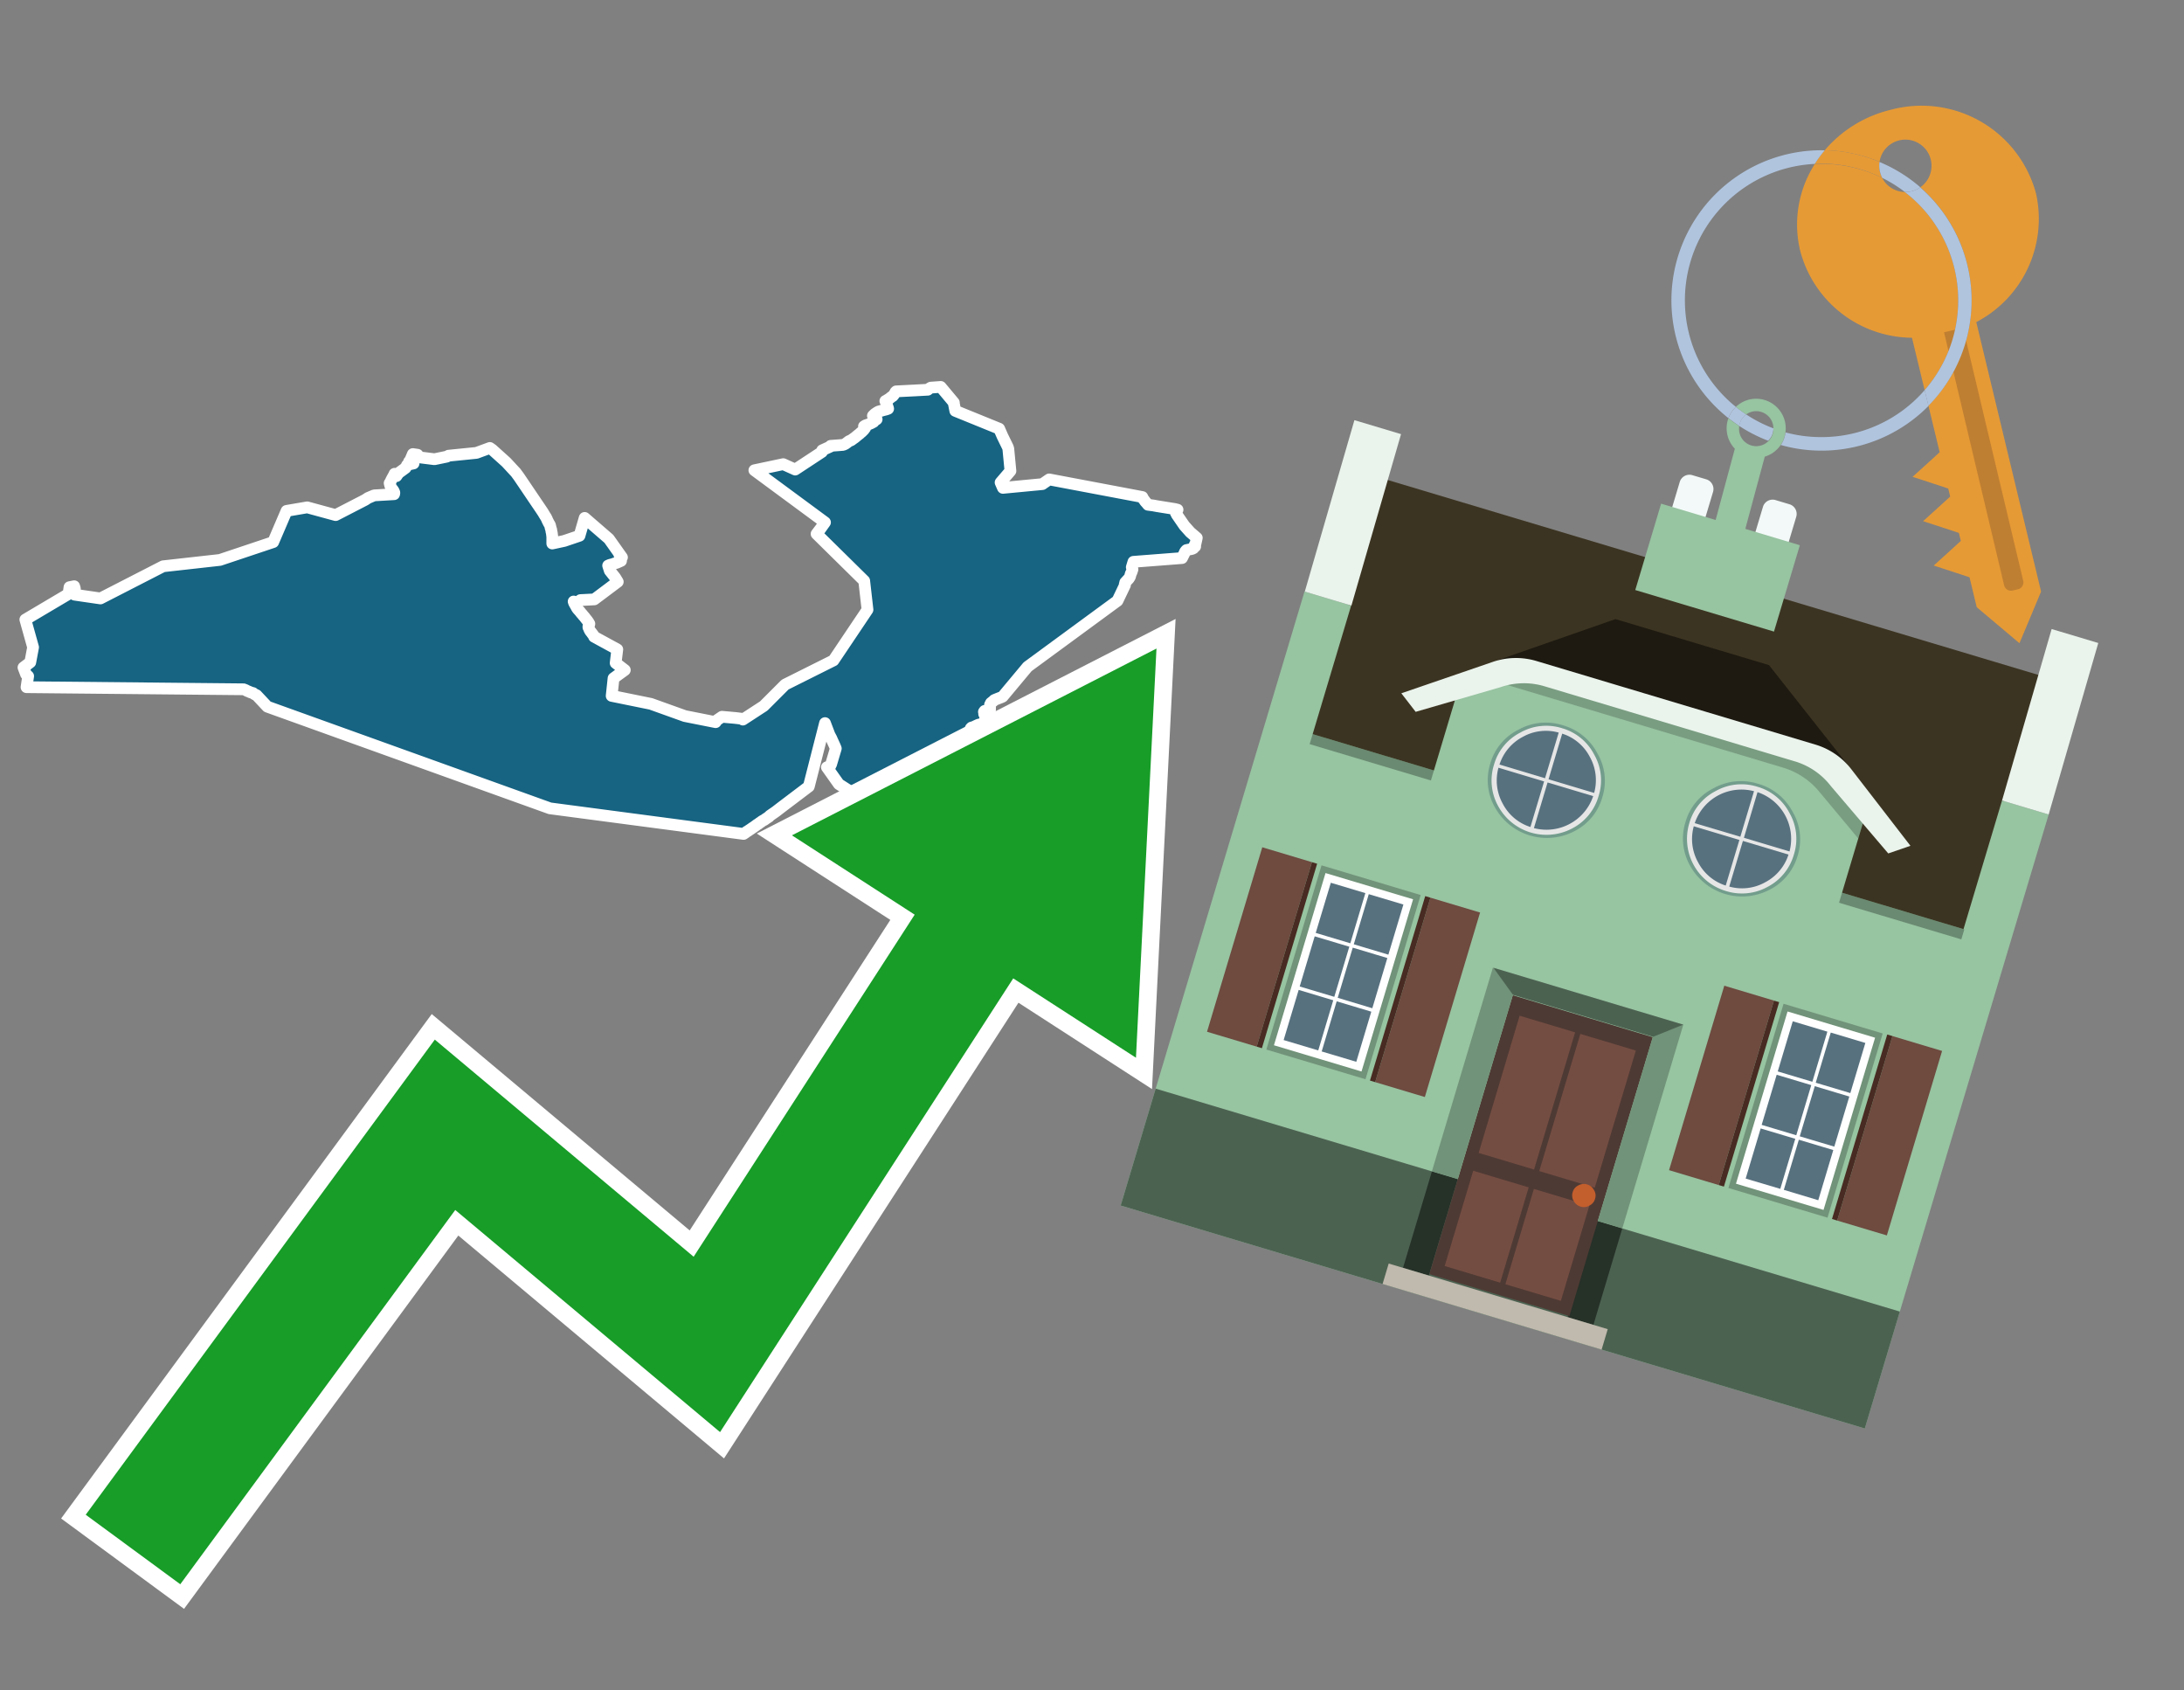
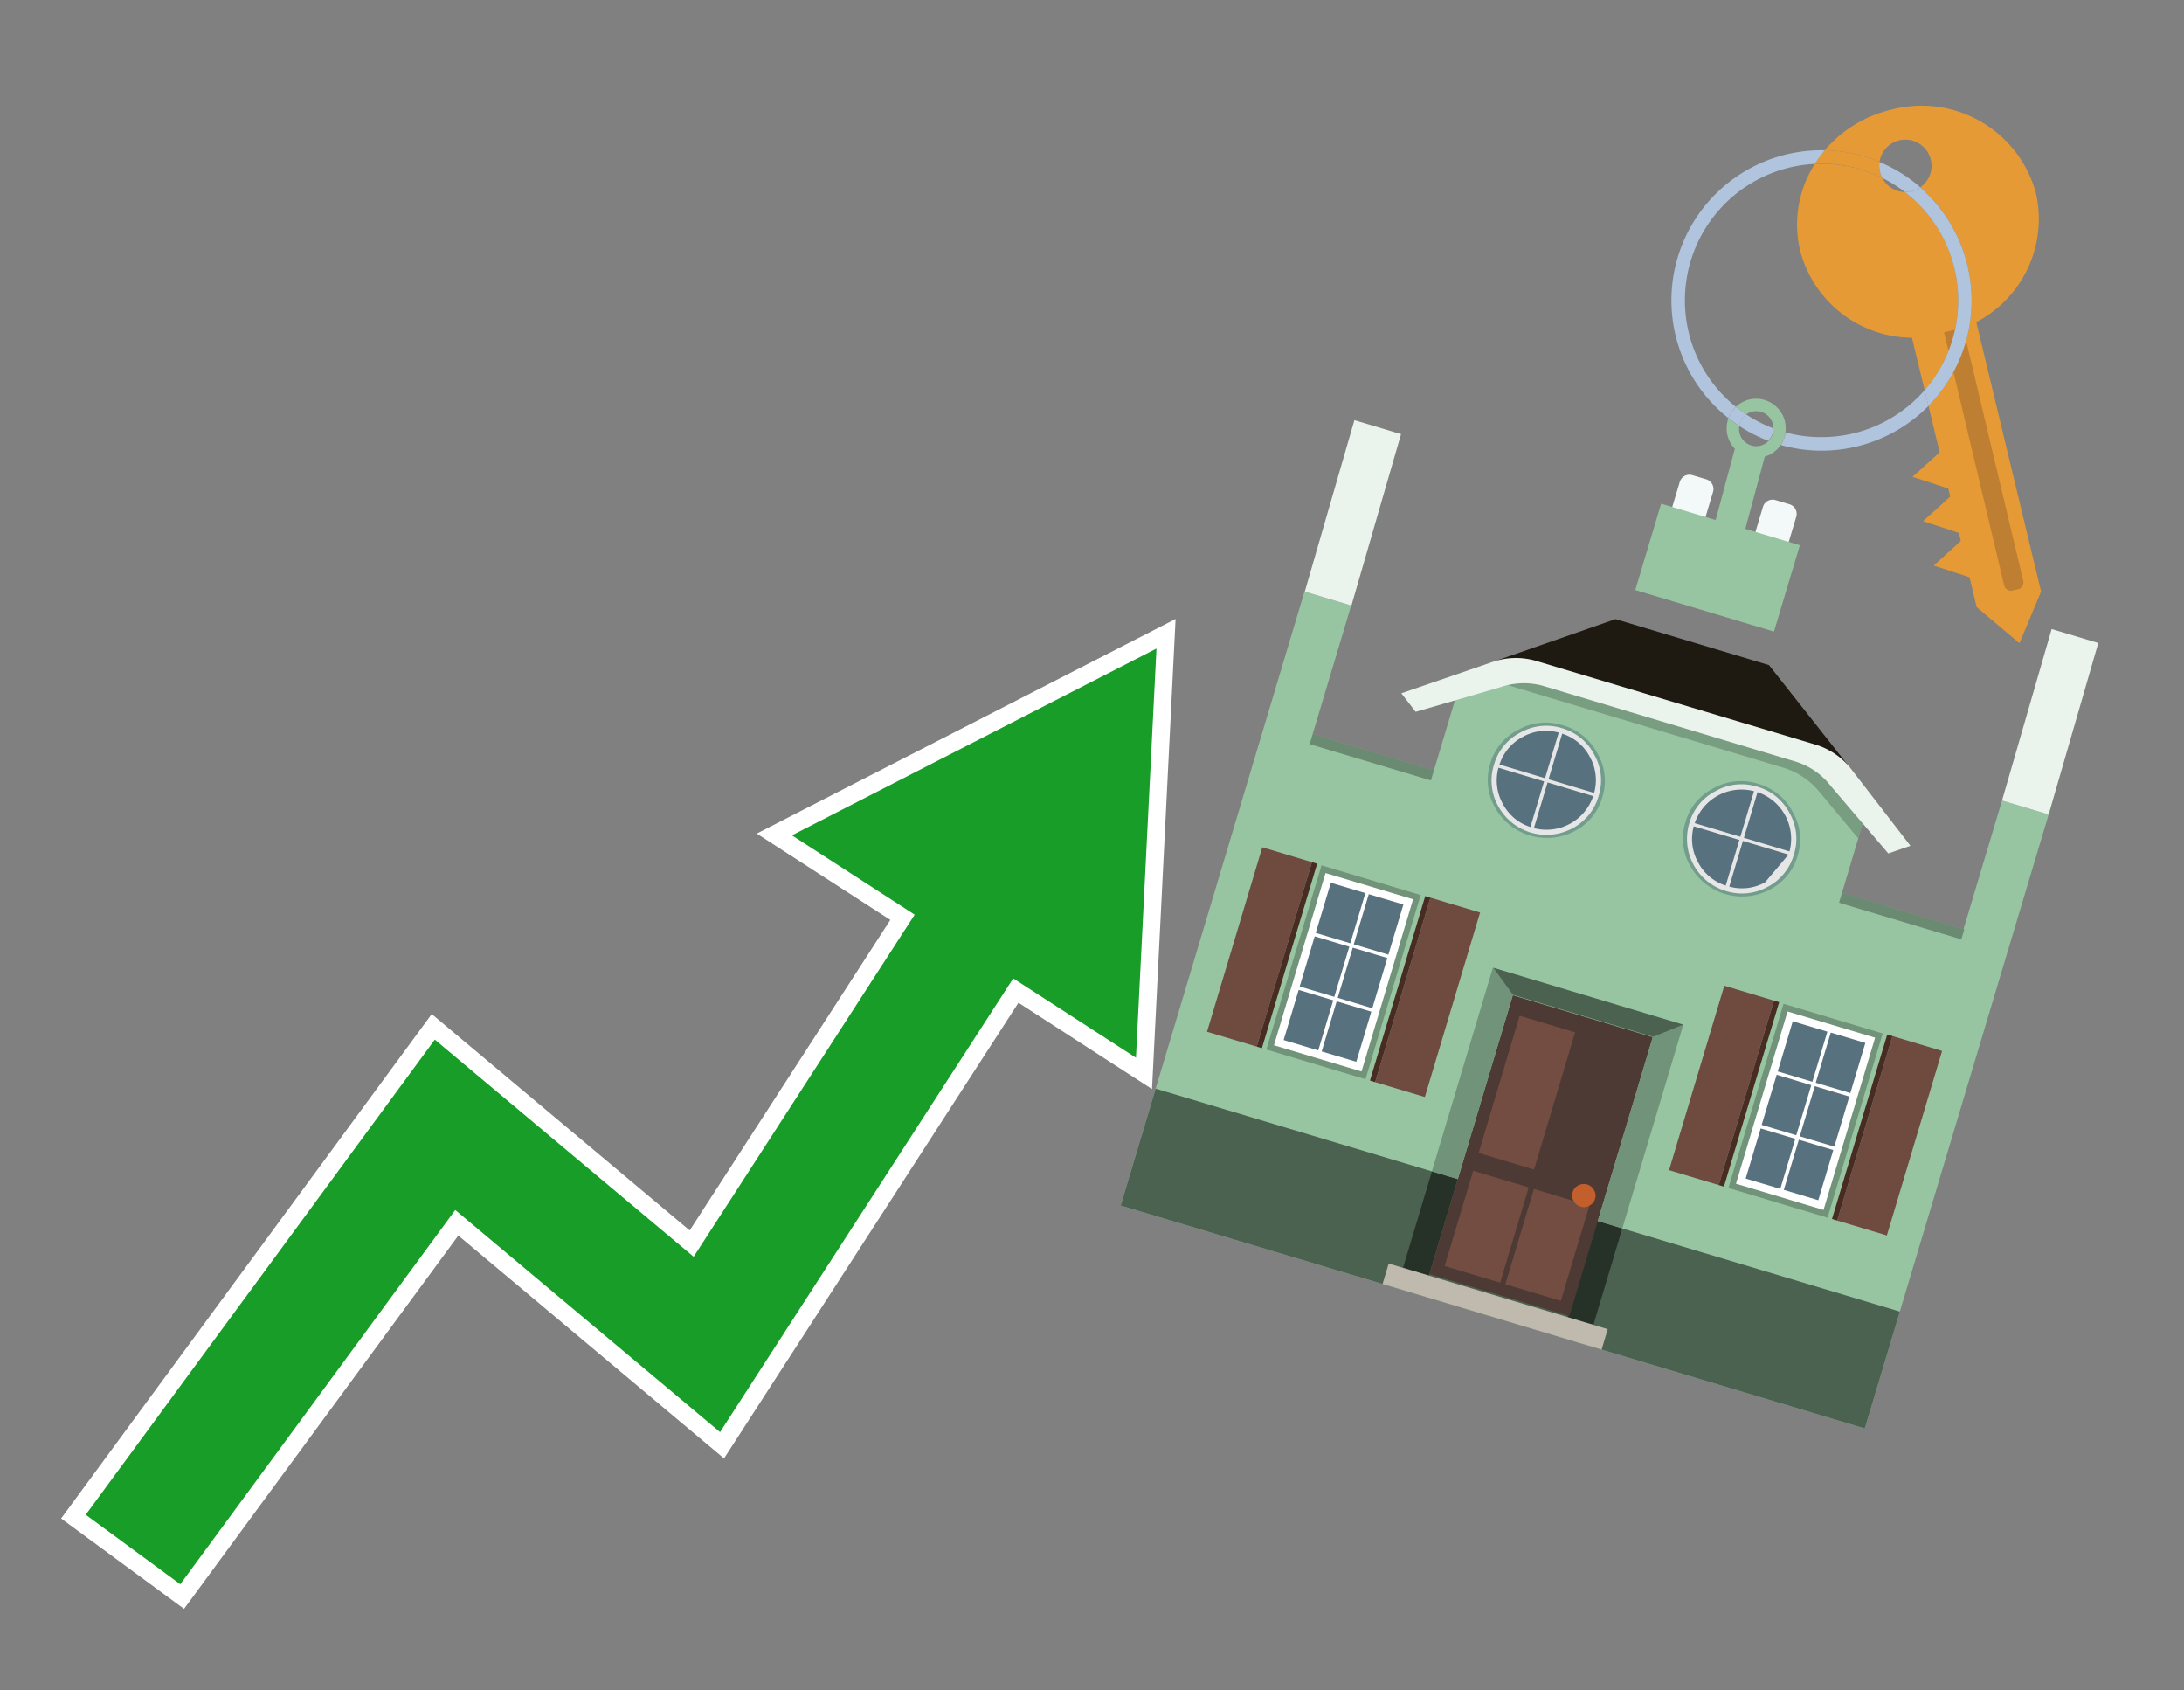
<svg xmlns="http://www.w3.org/2000/svg" id="Text" width="93.05" height="72" viewBox="0 0 93.05 72">
  <rect x="0" y="0" width="93.05" height="72" fill="#808080" stroke="none" />
-   <polygon points="2.92,25.3 2.96,25.01 3.16,24.97 3.19,25.07 3.19,25.11 3.19,25.15 3.18,25.21 3.2,25.24 3.19,25.27 3.18,25.33 4.28,25.49 6.95,24.12 9.37,23.85 11.64,23.09 12.21,21.76 13.09,21.61 14.3,21.94 15.56,21.29 15.68,21.21 15.94,21.1 16.79,21.05 16.8,21.02 16.8,20.98 16.78,20.93 16.75,20.88 16.73,20.85 16.69,20.81 16.66,20.75 16.63,20.7 16.6,20.58 16.64,20.52 16.66,20.47 16.7,20.39 16.8,20.21 16.81,20.18 16.85,20.25 16.89,20.28 16.98,20.15 17.24,19.96 17.28,19.93 17.31,19.88 17.33,19.83 17.35,19.8 17.62,19.74 17.43,19.66 17.47,19.62 17.49,19.59 17.51,19.53 17.59,19.34 17.79,19.37 17.87,19.48 18.51,19.56 19.04,19.45 19.11,19.41 20.3,19.29 20.87,19.08 20.97,19.15 21.57,19.69 21.94,20.09 21.97,20.12 22.11,20.31 22.34,20.65 22.86,21.42 23.01,21.64 23.13,21.82 23.22,21.97 23.26,22.03 23.3,22.11 23.32,22.16 23.34,22.2 23.38,22.28 23.41,22.33 23.43,22.36 23.45,22.44 23.46,22.49 23.49,22.58 23.49,22.62 23.51,22.7 23.52,22.78 23.53,22.86 23.53,22.99 23.53,23.15 24.04,23.04 24.69,22.82 24.91,22.06 25.94,22.95 26.5,23.74 26.43,23.68 26.39,23.63 26.43,23.71 26.44,23.82 26.46,23.89 26.28,23.97 26.18,24 26.1,24.03 25.98,24.06 25.91,24.09 25.98,24.31 26.21,24.6 26.32,24.78 25.32,25.53 24.73,25.56 24.5,25.73 24.44,25.62 24.45,25.65 24.46,25.68 24.51,25.77 24.53,25.8 24.55,25.84 24.57,25.88 24.61,25.94 24.7,26.04 24.78,26.14 24.81,26.17 24.84,26.21 24.91,26.29 24.94,26.33 25.02,26.43 25.04,26.46 25.07,26.5 25.09,26.54 25.11,26.57 25.09,26.64 25.07,26.68 25.07,26.72 25.09,26.75 25.1,26.79 25.12,26.83 25.14,26.87 25.17,26.91 25.21,26.96 25.23,26.99 25.27,27.04 25.29,27.07 25.31,27.12 26.3,27.66 26.23,28.24 26.62,28.54 26.14,28.89 26.06,29.64 27.73,29.98 29.18,30.5 30.49,30.76 30.54,30.68 30.76,30.53 31.32,30.58 31.66,30.62 31.65,30.65 32.54,30.07 33.45,29.16 35.51,28.13 36.96,25.97 36.82,24.74 34.79,22.74 34.95,22.53 35.15,22.25 32.14,20.03 33.37,19.77 33.88,20 35.02,19.25 35.02,19.22 35.03,19.18 35.38,19.02 35.39,18.99 35.92,18.95 36.01,18.91 36.08,18.86 36.17,18.79 36.27,18.75 36.32,18.71 36.42,18.64 36.54,18.54 36.63,18.47 36.67,18.43 36.71,18.4 36.75,18.36 36.8,18.31 36.86,18.23 36.84,18.2 36.81,18.16 36.87,18.12 36.99,18.08 37.11,18.03 37.22,17.97 37.23,17.94 37.27,17.91 37.35,17.86 37.33,17.81 37.28,17.78 37.24,17.75 37.19,17.71 37.22,17.68 37.26,17.64 37.3,17.61 37.36,17.57 37.43,17.53 37.64,17.47 37.76,17.44 37.84,17.41 37.83,17.37 37.81,17.32 37.8,17.28 37.77,17.18 37.74,17.12 37.72,17.08 37.78,17.05 37.84,17.01 37.89,16.98 37.95,16.93 37.99,16.9 38.04,16.87 38.06,16.84 38.09,16.81 38.11,16.77 38.14,16.73 38.15,16.7 38.18,16.67 38.98,16.63 39.53,16.6 39.59,16.55 39.66,16.51 40.08,16.48 40.64,17.15 40.64,17.21 40.65,17.24 40.7,17.5 42.57,18.26 42.71,18.58 42.94,19.05 42.96,19.12 43.05,20.06 42.63,20.55 42.73,20.78 44.41,20.62 44.7,20.42 48.67,21.17 48.71,21.25 48.77,21.33 48.79,21.36 48.88,21.46 48.91,21.5 49.14,21.53 49.3,21.56 50.05,21.68 50.17,21.71 50.1,21.85 50.12,21.88 50.13,21.91 50.46,22.39 50.71,22.67 50.99,22.91 50.93,23.18 50.9,23.21 50.91,23.25 50.92,23.28 50.87,23.32 50.85,23.35 50.79,23.38 50.55,23.43 50.52,23.46 50.49,23.5 50.46,23.57 50.36,23.77 48.29,23.93 48.22,24.16 48.23,24.19 48.24,24.22 48.25,24.25 48.21,24.37 48.18,24.43 48.17,24.46 48.15,24.54 48.14,24.57 48.09,24.65 48.05,24.69 47.94,24.81 47.94,24.85 47.92,24.89 47.93,24.92 47.61,25.59 43.78,28.4 42.72,29.67 42.66,29.7 42.53,29.75 42.43,29.79 42.36,29.82 42.31,29.87 42.27,29.9 42.22,29.94 42.18,30.02 42.18,30.13 42.18,30.18 42.18,30.21 42.18,30.25 41.95,30.28 41.92,30.32 41.93,30.36 41.93,30.41 41.96,30.47 42.01,30.73 41.8,30.84 41.68,30.87 41.57,30.92 41.49,30.96 41.39,30.99 41.36,31.02 41.35,31.07 41.33,31.11 41.31,31.16 41.31,31.2 41.24,31.34 41.23,31.37 41.17,31.48 41.12,31.6 41.1,31.65 41.08,31.71 41.03,31.82 40.98,31.91 40.89,31.85 40.79,31.95 40.74,32.04 40.68,32.13 40.65,32.19 40.63,32.22 40.61,32.26 40.58,32.3 40.56,32.33 40.52,32.38 40.5,32.41 40.46,32.48 40.38,32.58 40.29,32.74 40.25,32.81 40.21,32.86 40.2,32.9 40.17,32.95 39.56,32.71 39.51,32.77 39.48,32.99 39.48,33.03 39.5,33.07 39.51,33.11 39.52,33.2 39.53,33.25 39.54,33.28 39.55,33.32 39.56,33.37 39.52,33.44 39.46,33.54 39.42,33.58 39.42,33.61 39.41,33.66 39.4,33.71 39.38,33.75 39.36,33.8 39.34,33.83 39.28,33.87 39.09,33.92 38.96,33.96 38.88,33.99 38.77,34.15 38.7,34.29 38.67,34.34 38.63,34.4 38.53,34.53 38.47,34.6 38.42,34.65 38.37,34.72 38.34,34.69 37.74,34.48 37.75,34.25 37.75,34.22 37.74,34.19 37.63,34.11 37.62,34.08 36.74,34.04 35.74,33.4 35.23,32.68 35.37,32.63 35.41,32.55 35.61,31.88 35.56,31.76 35.45,31.52 35.42,31.45 35.34,31.3 35.15,30.8 34.46,33.5 33.31,34.37 33.05,34.57 32.79,34.75 32.76,34.79 32.71,34.82 32.67,34.85 32.62,34.88 32.57,34.92 32.51,34.95 32.46,34.98 32.41,35.02 32.36,35.05 32.3,35.1 32.24,35.13 32.21,35.16 32.15,35.2 32.11,35.23 32.06,35.26 32.02,35.29 31.96,35.33 31.9,35.37 31.86,35.4 31.8,35.43 31.77,35.46 31.68,35.52 23.43,34.43 11.39,30.1 10.93,29.61 10.84,29.57 10.78,29.52 10.67,29.49 10.61,29.46 10.53,29.43 10.48,29.4 10.38,29.36 1.13,29.27 1.2,28.8 1.11,28.72 1,28.43 1.29,28.21 1.41,27.57 1.08,26.39 " fill="#166382" stroke="#fff" stroke-linejoin="round" stroke-width="0.5" />
  <polygon points="49.272 27.624 33.741 35.58 38.97 38.959 29.553 53.529 18.525 44.281 3.652 64.518 7.681 67.479 19.396 51.538 30.678 60.999 43.169 41.673 48.398 45.053 49.272 27.624" fill="none" stroke="#fff" stroke-miterlimit="10" stroke-width="1.5" />
  <polygon points="49.272 27.624 33.741 35.58 38.97 38.959 29.553 53.529 18.525 44.281 3.652 64.518 7.681 67.479 19.396 51.538 30.678 60.999 43.169 41.673 48.398 45.053 49.272 27.624" fill="#179d28" />
  <path d="M80.19,7.577a1.16,1.16,0,0,1-.094-.251,1.114,1.114,0,0,1-.018-.429A6.367,6.367,0,0,0,77.743,6.4a5.269,5.269,0,0,0-.423.577c.1,0,.192-.007.288-.007A5.794,5.794,0,0,1,80.19,7.577Z" fill="#e69a35" />
  <path d="M77.608,6.4A6.394,6.394,0,0,0,73.64,17.81a1.26,1.26,0,0,1,.317-.48A5.821,5.821,0,0,1,77.32,6.981a5.269,5.269,0,0,1,.423-.577Z" fill="#b0c4de" />
  <path d="M84.2,13.72a4.962,4.962,0,0,0,2.545-5.48,5.047,5.047,0,0,0-6.179-3.566A5.322,5.322,0,0,0,77.743,6.4a6.367,6.367,0,0,1,2.335.493,1.114,1.114,0,1,1,1.736,1.084,6.392,6.392,0,0,1,.347,9.3l.479,1.985-.438.4-.716.648.92.3.6.2.082.341-.438.4-.716.648.92.3.605.2.082.341-.438.4-.716.649.92.3.605.2.307,1.274,1.821,1.534.921-2.2Z" fill="#e69a35" />
  <path d="M81.154,8.179a1.115,1.115,0,0,1-.964-.6,5.794,5.794,0,0,0-2.582-.6c-.1,0-.192,0-.288.007a4.783,4.783,0,0,0-.625,3.685,4.962,4.962,0,0,0,4.765,3.715L82,16.617a5.82,5.82,0,0,0-.846-8.438Z" fill="#e69a35" />
  <path d="M74.1,18.142a6.386,6.386,0,0,0,1.232.63.73.73,0,0,0,.224-.527h0a5.783,5.783,0,0,1-1.159-.593A.733.733,0,0,0,74.1,18.142Z" fill="#b0c4de" />
  <path d="M74.4,17.652q-.228-.152-.44-.322a1.26,1.26,0,0,0-.317.48c.148.117.3.228.46.332A.733.733,0,0,1,74.4,17.652Z" fill="#b0c4de" />
  <path d="M74.824,16.984a1.257,1.257,0,0,0-.867.346c.141.114.288.222.44.322a.731.731,0,0,1,1.159.593h0a.732.732,0,1,1-1.463,0,.7.7,0,0,1,.007-.1c-.158-.1-.312-.215-.46-.332a1.258,1.258,0,0,0,.273,1.3l-.979,3.635,1.275.341.98-3.639a1.266,1.266,0,0,0,.681-.5,1.249,1.249,0,0,0,.2-.538,1.328,1.328,0,0,0,.012-.168A1.262,1.262,0,0,0,74.824,16.984Z" fill="#97c4a1" />
  <path d="M85.974,25.1l-.226.053a.3.3,0,0,1-.362-.223l-2.56-10.777.81-.193L86.2,24.736A.3.3,0,0,1,85.974,25.1Z" fill="#bf7f32" />
  <path d="M80.1,7.326a1.16,1.16,0,0,0,.094.251,5.833,5.833,0,0,1,.964.6,1.137,1.137,0,0,0,.287-.031,1.108,1.108,0,0,0,.373-.167A6.371,6.371,0,0,0,80.078,6.9,1.114,1.114,0,0,0,80.1,7.326Z" fill="#b0c4de" />
  <path d="M77.608,18.618a5.836,5.836,0,0,1-1.534-.2,1.24,1.24,0,0,1-.2.537,6.4,6.4,0,0,0,6.291-1.666L82,16.617A5.807,5.807,0,0,1,77.608,18.618Z" fill="#b0c4de" />
  <path d="M81.814,7.981a1.108,1.108,0,0,1-.373.167,1.137,1.137,0,0,1-.287.031A5.82,5.82,0,0,1,82,16.617l.161.667a6.392,6.392,0,0,0-.347-9.3Z" fill="#b0c4de" />
-   <polygon points="83.79 39.753 55.78 31.364 58.988 20.404 86.964 28.783 83.79 39.753 83.79 39.753" fill="#3c3422" fill-rule="evenodd" />
  <polygon points="81.705 53.32 87.284 34.692 85.297 34.097 83.656 39.575 55.926 31.269 57.567 25.791 55.579 25.196 47.746 51.348 79.451 60.844 81.705 53.32" fill="#97c4a1" fill-rule="evenodd" />
  <rect x="69.522" y="21.148" width="0.444" height="28.983" transform="translate(15.592 92.226) rotate(-73.326)" opacity="0.3" />
  <polygon points="87.284 34.692 85.297 34.097 87.411 26.793 89.398 27.388 87.284 34.692 87.284 34.692" fill="#eaf3ec" fill-rule="evenodd" />
  <polygon points="57.578 25.794 55.591 25.199 57.705 17.896 59.692 18.491 57.578 25.794 57.578 25.794" fill="#eaf3ec" fill-rule="evenodd" />
  <polygon points="79.451 60.844 80.943 55.865 49.238 46.369 47.747 51.348 79.451 60.844 79.451 60.844" fill="#4c6251" fill-rule="evenodd" />
  <path d="M71.566,20.528l-.522,1.743,1.418.425.523-1.744a.432.432,0,0,0-.289-.536l-.593-.177A.431.431,0,0,0,71.566,20.528Z" fill="#f3f9f8" fill-rule="evenodd" />
  <path d="M75.111,21.589l-.522,1.743,1.418.425.522-1.743a.43.43,0,0,0-.289-.536l-.593-.178A.43.43,0,0,0,75.111,21.589Z" fill="#f3f9f8" fill-rule="evenodd" />
  <polygon points="75.368 28.329 68.829 26.37 63.807 28.121 78.733 32.591 75.368 28.329" fill="#1e1a11" />
  <polygon points="78.248 32.422 64.442 28.287 62.236 28.998 60.064 36.247 77.453 41.455 79.651 34.116 78.248 32.422" fill="#97c4a1" />
  <path d="M77.74,32.516S65.088,28.725,65,28.7l-.938.43,11.892,3.562a3.175,3.175,0,0,1,1.532,1l1.685,2.02.327-1.09Z" fill-rule="evenodd" opacity="0.2" />
  <path d="M77.35,31.716,65.458,28.154a3.041,3.041,0,0,0-1.854.037l-3.9,1.339.611.79,3.626-1.054a3.045,3.045,0,0,1,1.855-.037l10.673,3.2A3.028,3.028,0,0,1,78,33.477l2.45,2.874.945-.325-2.518-3.26A3.036,3.036,0,0,0,77.35,31.716Z" fill="#eaf3ec" />
  <polygon points="76.683 23.223 70.773 21.453 69.671 25.132 75.581 26.902 76.683 23.223 76.683 23.223" fill="#97c4a1" fill-rule="evenodd" />
  <g id="Symbol_9_0_Layer2_0_MEMBER_8_MEMBER_21_MEMBER_0_FILL" data-name="Symbol 9 0 Layer2 0 MEMBER 8 MEMBER 21 MEMBER 0 FILL">
    <path d="M66.584,30.892a2.39,2.39,0,0,0-1.891.189,2.317,2.317,0,0,0-1.2,1.448A2.345,2.345,0,0,0,63.7,34.4a2.528,2.528,0,0,0,3.367,1.008,2.339,2.339,0,0,0,1.2-1.447,2.313,2.313,0,0,0-.208-1.87A2.394,2.394,0,0,0,66.584,30.892Z" fill="#729d8c" />
  </g>
  <g id="Symbol_9_0_Layer2_0_MEMBER_8_MEMBER_21_MEMBER_1_FILL" data-name="Symbol 9 0 Layer2 0 MEMBER 8 MEMBER 21 MEMBER 1 FILL">
    <path d="M66.547,31.016a2.241,2.241,0,0,0-1.769.185,2.213,2.213,0,0,0-1.127,1.376,2.239,2.239,0,0,0,.185,1.768,2.341,2.341,0,0,0,3.145.942,2.234,2.234,0,0,0,1.126-1.376,2.207,2.207,0,0,0-.185-1.768A2.237,2.237,0,0,0,66.547,31.016Z" fill="#e6e6e6" />
  </g>
  <g id="Symbol_9_0_Layer2_0_MEMBER_8_MEMBER_21_MEMBER_2_MEMBER_0_FILL" data-name="Symbol 9 0 Layer2 0 MEMBER 8 MEMBER 21 MEMBER 2 MEMBER 0 FILL">
    <path d="M65.787,33.284,63.843,32.7a2.036,2.036,0,0,0,.186,1.539,2.015,2.015,0,0,0,1.175.986Z" fill="#58717f" />
  </g>
  <g id="Symbol_9_0_Layer2_0_MEMBER_8_MEMBER_21_MEMBER_2_MEMBER_1_FILL" data-name="Symbol 9 0 Layer2 0 MEMBER 8 MEMBER 21 MEMBER 2 MEMBER 1 FILL">
    <path d="M65.827,33.148l.582-1.944a2.01,2.01,0,0,0-1.523.178,2.037,2.037,0,0,0-1,1.183Z" fill="#58717f" />
  </g>
  <g id="Symbol_9_0_Layer2_0_MEMBER_8_MEMBER_21_MEMBER_2_MEMBER_2_FILL" data-name="Symbol 9 0 Layer2 0 MEMBER 8 MEMBER 21 MEMBER 2 MEMBER 2 FILL">
    <path d="M67.878,33.91l-1.943-.582-.582,1.944a2.1,2.1,0,0,0,2.525-1.362Z" fill="#58717f" />
  </g>
  <g id="Symbol_9_0_Layer2_0_MEMBER_8_MEMBER_21_MEMBER_2_MEMBER_3_FILL" data-name="Symbol 9 0 Layer2 0 MEMBER 8 MEMBER 21 MEMBER 2 MEMBER 3 FILL">
    <path d="M66.558,31.249l-.582,1.943,1.943.582a2.031,2.031,0,0,0-.186-1.539A2.009,2.009,0,0,0,66.558,31.249Z" fill="#58717f" />
  </g>
  <g id="Symbol_9_0_Layer2_0_MEMBER_8_MEMBER_21_MEMBER_0_FILL-2" data-name="Symbol 9 0 Layer2 0 MEMBER 8 MEMBER 21 MEMBER 0 FILL">
    <path d="M74.9,33.384a2.4,2.4,0,0,0-1.891.189,2.316,2.316,0,0,0-1.2,1.448,2.341,2.341,0,0,0,.209,1.87A2.527,2.527,0,0,0,75.387,37.9a2.345,2.345,0,0,0,1.2-1.447,2.314,2.314,0,0,0-.209-1.87A2.389,2.389,0,0,0,74.9,33.384Z" fill="#729d8c" />
  </g>
  <g id="Symbol_9_0_Layer2_0_MEMBER_8_MEMBER_21_MEMBER_1_FILL-2" data-name="Symbol 9 0 Layer2 0 MEMBER 8 MEMBER 21 MEMBER 1 FILL">
    <path d="M74.867,33.508a2.239,2.239,0,0,0-1.768.185,2.21,2.21,0,0,0-1.127,1.376,2.316,2.316,0,0,0,1.564,2.883,2.261,2.261,0,0,0,1.765-.173A2.237,2.237,0,0,0,76.428,36.4a2.209,2.209,0,0,0-.185-1.769A2.239,2.239,0,0,0,74.867,33.508Z" fill="#e6e6e6" />
  </g>
  <g id="Symbol_9_0_Layer2_0_MEMBER_8_MEMBER_21_MEMBER_2_MEMBER_0_FILL-2" data-name="Symbol 9 0 Layer2 0 MEMBER 8 MEMBER 21 MEMBER 2 MEMBER 0 FILL">
    <path d="M74.107,35.776l-1.943-.582a2.031,2.031,0,0,0,.186,1.539,2.009,2.009,0,0,0,1.175.986Z" fill="#58717f" />
  </g>
  <g id="Symbol_9_0_Layer2_0_MEMBER_8_MEMBER_21_MEMBER_2_MEMBER_1_FILL-2" data-name="Symbol 9 0 Layer2 0 MEMBER 8 MEMBER 21 MEMBER 2 MEMBER 1 FILL">
    <path d="M74.148,35.64,74.73,33.7a2.1,2.1,0,0,0-2.525,1.362Z" fill="#58717f" />
  </g>
  <g id="Symbol_9_0_Layer2_0_MEMBER_8_MEMBER_21_MEMBER_2_MEMBER_2_FILL-2" data-name="Symbol 9 0 Layer2 0 MEMBER 8 MEMBER 21 MEMBER 2 MEMBER 2 FILL">
-     <path d="M76.2,36.4l-1.943-.582-.582,1.944a2.015,2.015,0,0,0,1.523-.178A2.036,2.036,0,0,0,76.2,36.4Z" fill="#58717f" />
+     <path d="M76.2,36.4l-1.943-.582-.582,1.944a2.015,2.015,0,0,0,1.523-.178Z" fill="#58717f" />
  </g>
  <g id="Symbol_9_0_Layer2_0_MEMBER_8_MEMBER_21_MEMBER_2_MEMBER_3_FILL-2" data-name="Symbol 9 0 Layer2 0 MEMBER 8 MEMBER 21 MEMBER 2 MEMBER 3 FILL">
    <path d="M74.879,33.741,74.3,35.684l1.943.582a2.1,2.1,0,0,0-1.361-2.525Z" fill="#58717f" />
  </g>
  <polygon points="51.426 43.946 53.542 44.58 55.896 36.723 53.78 36.089 51.426 43.946 51.426 43.946" fill="#6e4a3f" fill-rule="evenodd" />
  <polygon points="53.542 44.58 53.764 44.647 56.117 36.789 55.896 36.723 53.542 44.58 53.542 44.58" fill="#482b22" fill-rule="evenodd" />
  <polygon points="60.706 46.726 58.59 46.092 60.943 38.235 63.059 38.868 60.706 46.726 60.706 46.726" fill="#6e4a3f" fill-rule="evenodd" />
  <polygon points="58.59 46.092 58.368 46.026 60.722 38.168 60.943 38.235 58.59 46.092 58.59 46.092" fill="#482b22" fill-rule="evenodd" />
  <rect x="53.146" y="39.209" width="8.19" height="4.408" transform="translate(1.145 84.365) rotate(-73.326)" fill="#719379" />
  <polygon points="60.205 38.304 56.474 37.187 54.277 44.522 58.008 45.639 60.205 38.304 60.205 38.304" fill="#fff" fill-rule="evenodd" />
  <path d="M59.792,38.527l-.64,2.136-1.474-.442.639-2.135,1.475.441Zm-1.621-.485-.64,2.136-1.474-.442L56.7,37.6l1.474.442Zm-2.158,1.84,1.475.441-.64,2.136-1.474-.441.639-2.136Zm-.683,2.282,1.474.441-.639,2.136L54.69,44.3l.64-2.135Zm.981,2.621.639-2.136,1.475.442-.64,2.135-1.474-.441Zm2.158-1.84L56.994,42.5l.64-2.136,1.474.442-.639,2.136Z" fill="#58717f" fill-rule="evenodd" />
  <polygon points="80.39 52.621 78.274 51.988 80.628 44.13 82.743 44.764 80.39 52.621 80.39 52.621" fill="#6e4a3f" fill-rule="evenodd" />
  <polygon points="78.274 51.988 78.053 51.921 80.406 44.064 80.628 44.13 78.274 51.988 78.274 51.988" fill="#482b22" fill-rule="evenodd" />
  <polygon points="71.111 49.842 73.227 50.476 75.58 42.619 73.464 41.985 71.111 49.842 71.111 49.842" fill="#6e4a3f" fill-rule="evenodd" />
  <polygon points="73.227 50.476 73.448 50.542 75.802 42.685 75.58 42.619 73.227 50.476 73.227 50.476" fill="#482b22" fill-rule="evenodd" />
  <rect x="72.83" y="45.105" width="8.19" height="4.408" transform="translate(9.534 107.426) rotate(-73.326)" fill="#719379" />
  <polygon points="76.159 43.083 79.889 44.2 77.692 51.535 73.962 50.418 76.159 43.083 76.159 43.083" fill="#fff" fill-rule="evenodd" />
  <path d="M76.381,43.5l1.475.442-.64,2.135-1.475-.441.64-2.136ZM78,43.981l1.474.442-.64,2.136-1.474-.442L78,43.981Zm.791,2.724-.64,2.135L76.679,48.4l.64-2.136,1.474.442Zm-.684,2.282-.639,2.135L76,50.68l.64-2.135,1.474.442Zm-2.26,1.65L74.375,50.2l.639-2.135,1.475.441-.64,2.136Zm-.791-2.724.64-2.135,1.474.441-.639,2.136-1.475-.442Z" fill="#58717f" fill-rule="evenodd" />
  <polygon points="67.888 56.431 69.118 52.323 68.019 51.994 66.789 56.102 67.888 56.431 67.888 56.431" fill="#263128" fill-rule="evenodd" />
  <polygon points="60.877 54.331 62.108 50.223 61.007 49.894 59.776 54.002 60.877 54.331 60.877 54.331" fill="#263128" fill-rule="evenodd" />
  <g id="Symbol_9_0_Layer2_0_MEMBER_8_MEMBER_12_MEMBER_0_FILL" data-name="Symbol 9 0 Layer2 0 MEMBER 8 MEMBER 12 MEMBER 0 FILL">
    <path d="M70.418,44.178l-5.965-1.786L60.9,54.27l5.964,1.786Z" fill="#4e3a34" />
  </g>
  <g id="Symbol_9_0_Layer2_0_MEMBER_8_MEMBER_12_MEMBER_1_MEMBER_0_FILL" data-name="Symbol 9 0 Layer2 0 MEMBER 8 MEMBER 12 MEMBER 1 MEMBER 0 FILL">
    <path d="M65.358,49.815l1.75-5.843-2.363-.708L63,49.107Z" fill="#744d42" />
  </g>
  <g id="Symbol_9_0_Layer2_0_MEMBER_8_MEMBER_12_MEMBER_1_MEMBER_1_FILL" data-name="Symbol 9 0 Layer2 0 MEMBER 8 MEMBER 12 MEMBER 1 MEMBER 1 FILL">
-     <path d="M67.331,44.039l-1.75,5.842,2.364.708,1.75-5.842Z" fill="#744d42" />
-   </g>
+     </g>
  <g id="Symbol_9_0_Layer2_0_MEMBER_8_MEMBER_12_MEMBER_2_MEMBER_0_FILL" data-name="Symbol 9 0 Layer2 0 MEMBER 8 MEMBER 12 MEMBER 2 MEMBER 0 FILL">
    <path d="M63.915,54.633l1.215-4.058-2.363-.707-1.215,4.057Z" fill="#744d42" />
  </g>
  <g id="Symbol_9_0_Layer2_0_MEMBER_8_MEMBER_12_MEMBER_2_MEMBER_1_FILL" data-name="Symbol 9 0 Layer2 0 MEMBER 8 MEMBER 12 MEMBER 2 MEMBER 1 FILL">
    <path d="M66.5,55.407l1.215-4.057-2.363-.708L64.138,54.7Z" fill="#744d42" />
  </g>
  <g id="Symbol_9_0_Layer2_0_MEMBER_8_MEMBER_13_FILL" data-name="Symbol 9 0 Layer2 0 MEMBER 8 MEMBER 13 FILL">
    <path d="M67.959,51.058a.439.439,0,0,0-.045-.367.487.487,0,0,0-.669-.2.445.445,0,0,0-.239.282.457.457,0,0,0,.041.378.481.481,0,0,0,.293.242.459.459,0,0,0,.377-.042A.453.453,0,0,0,67.959,51.058Z" fill="#c35e2d" />
  </g>
  <g id="Symbol_9_0_Layer2_0_MEMBER_8_MEMBER_14_FILL" data-name="Symbol 9 0 Layer2 0 MEMBER 8 MEMBER 14 FILL">
    <path d="M64.557,42.047l-.951-.833-2.6,8.68,1.1.329Z" fill="#719379" />
  </g>
  <g id="Symbol_9_0_Layer2_0_MEMBER_8_MEMBER_15_FILL" data-name="Symbol 9 0 Layer2 0 MEMBER 8 MEMBER 15 FILL">
    <path d="M71.718,43.643l-1.2.19L68.072,52.01l1.046.313Z" fill="#719379" />
  </g>
  <g id="Symbol_9_0_Layer2_0_MEMBER_8_MEMBER_16_FILL" data-name="Symbol 9 0 Layer2 0 MEMBER 8 MEMBER 16 FILL">
    <path d="M63.627,41.22l.836,1.156,5.961,1.786,1.294-.519Z" fill="#4c6251" />
  </g>
  <polygon points="58.905 54.69 59.166 53.819 68.498 56.614 68.237 57.485 58.905 54.69 58.905 54.69" fill="#c0b9ad" fill-rule="evenodd" />
</svg>